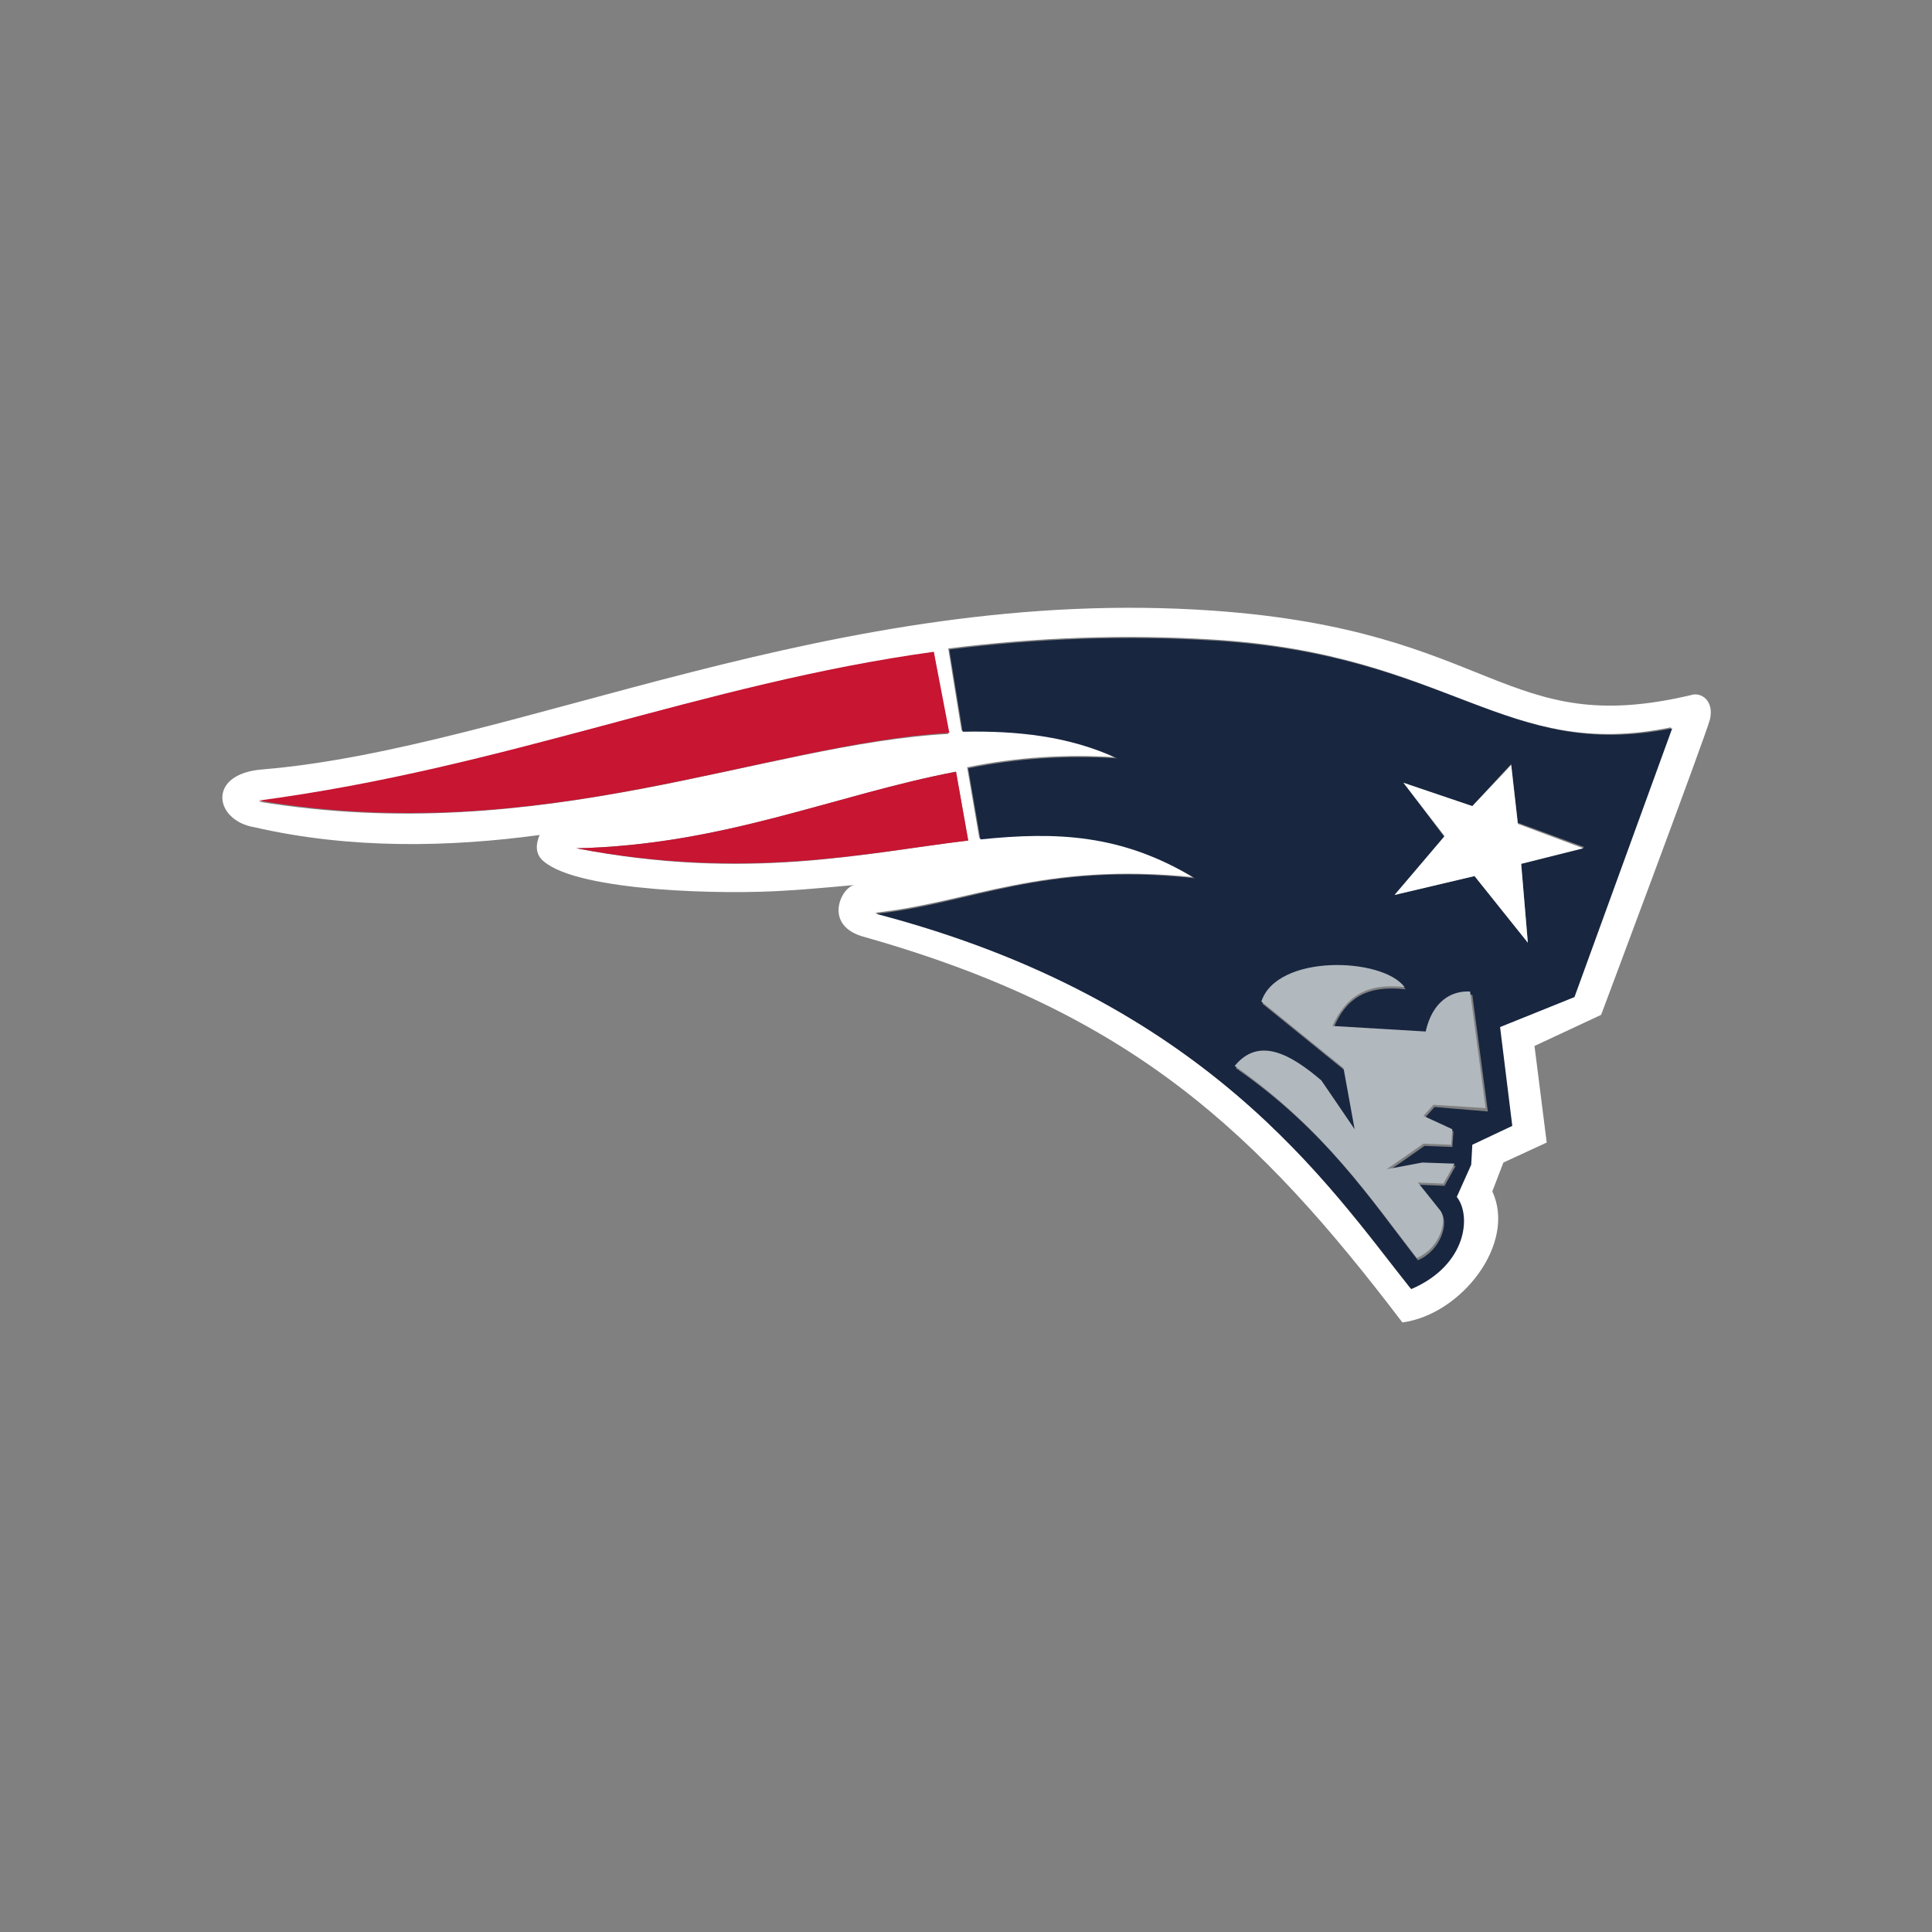
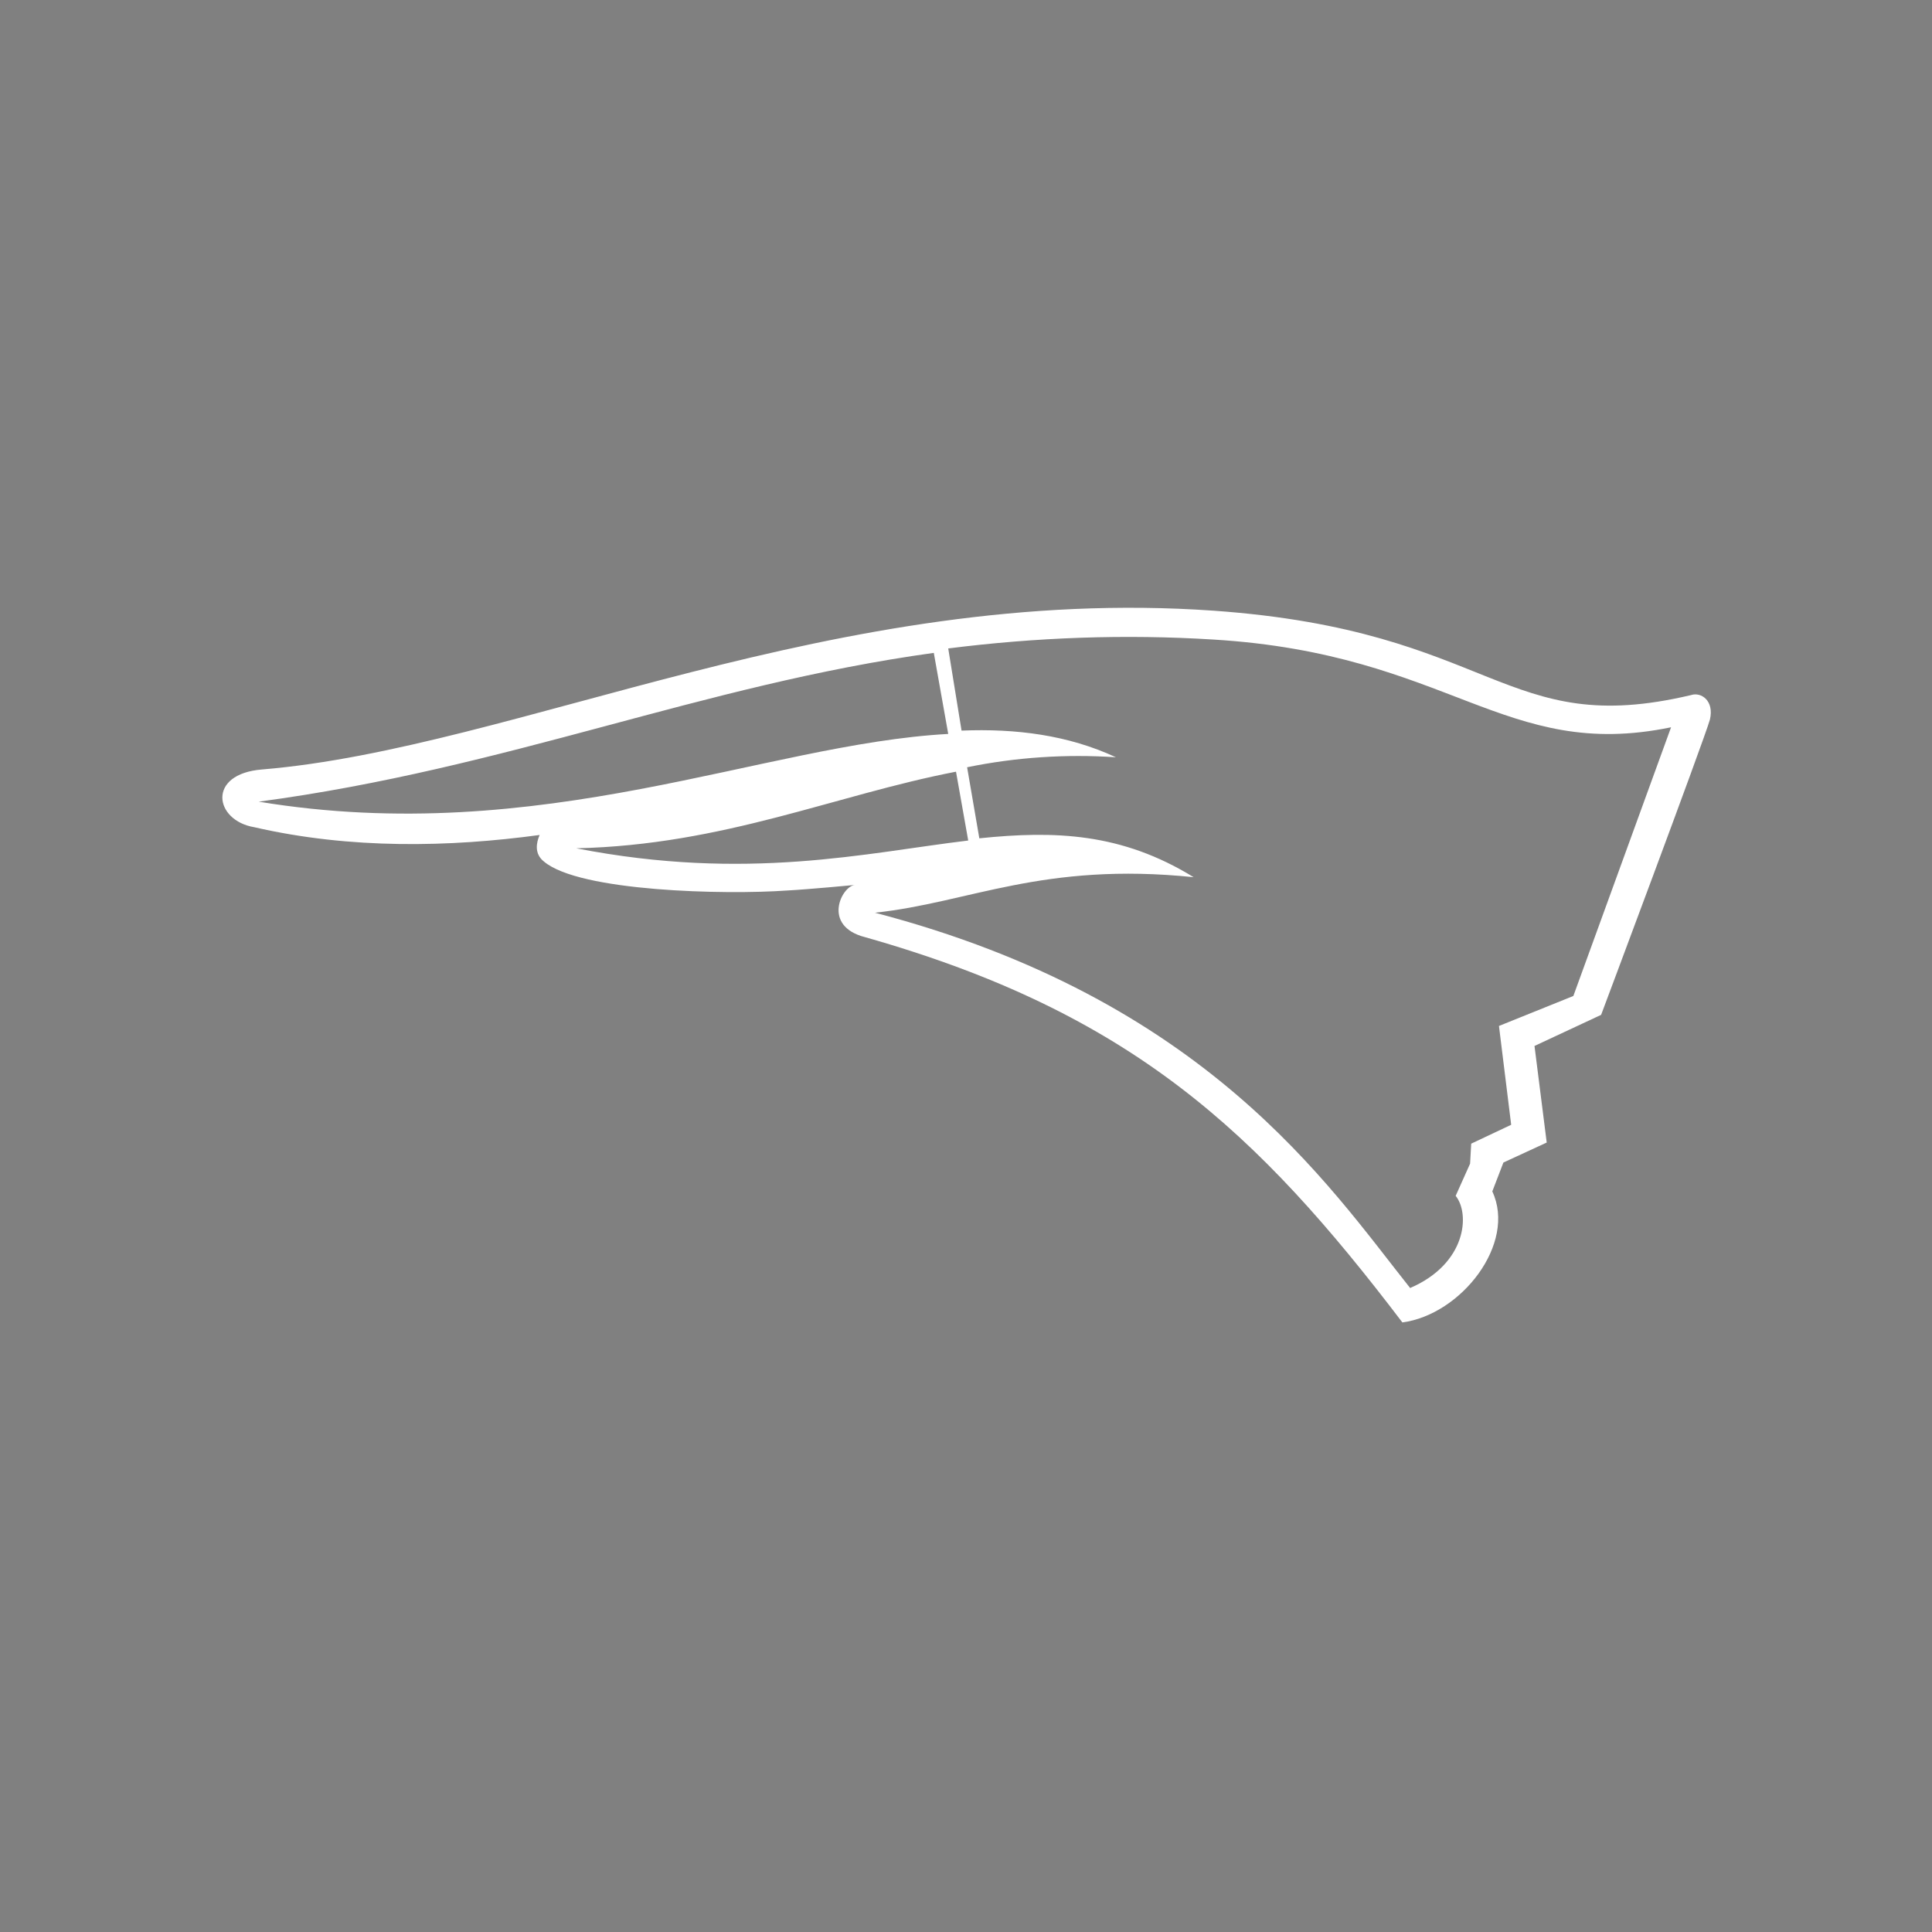
<svg xmlns="http://www.w3.org/2000/svg" version="1.1" id="Layer_1" x="0" y="0" width="174" height="174" style="enable-background:new 0 0 174 174" xml:space="preserve">
  <rect width="100%" height="100%" fill="#808080" stroke="none" />
  <style>.st0{fill:#fff}</style>
  <path class="st0" d="M152.3 62.6c-16.9 4-17.6-5.8-43-7.6-34.1-2.4-62.8 12.4-85.7 14.3-5 .4-4.3 4.6-.7 5.2 8.7 2 17.6 1.8 25.7.7-.3.7-.5 1.7.4 2.4 3.2 2.7 16.3 3 21.9 2.6 1.9-.1 6.1-.5 6.1-.5-1.2.1-3 3.7.9 4.7 24 6.8 35.4 17.6 48.4 34.7 5.3-.7 10.3-7.1 8.1-11.8l1-2.6 3.9-1.8-1.1-8.7 6-2.8s9.3-24.8 9.8-26.6c.4-1.7-.8-2.5-1.7-2.2zm-129 9.6c22.5-3 39.8-10.5 60.8-13.4l1.3 7.3c-16.6.9-36.6 10.3-62.1 6.1zm28.6 4.2c13.3-.3 23.3-4.8 34.2-6.9l1.1 6.2c-9.2 1.1-19.9 3.7-35.3.7zm89.8 13.3-6.7 2.7 1.1 8.9-3.6 1.7-.1 1.8-1.3 2.9c1.3 1.6 1 6.1-4.1 8.3-7.4-9.3-18.4-26-48.2-33.8 8.5-.9 15.1-4.6 28.7-3.2-6.5-4-12.5-4.2-19.3-3.5l-1.1-6.4c4.4-.9 8.9-1.2 13.4-.9-4.3-2-9-2.6-13.9-2.4l-1.2-7.4c7.9-1 15.9-1.3 23.9-.8 21.3 1.3 26.2 11 41.2 7.9l-8.8 24.2z" />
-   <path d="M86.1 69.5c-11 2.1-20.9 6.6-34.2 6.9 15.4 2.9 26.1.4 35.3-.7l-1.1-6.2zm-2-10.8c-21 2.9-38.3 10.4-60.8 13.4C48.8 76.4 68.8 67 85.5 66l-1.4-7.3z" style="fill:#c71532" />
-   <path d="M109.4 57.7c-8-.5-16-.2-23.9.8l1.2 7.4c4.9-.1 9.6.4 13.9 2.4-4.5-.3-9 0-13.4.9l1.1 6.4c6.8-.7 12.7-.5 19.3 3.5-13.6-1.5-20.2 2.3-28.7 3.2 29.8 7.8 40.8 24.5 48.2 33.8 5.1-2.2 5.4-6.7 4.1-8.3l1.3-2.9.1-1.8 3.6-1.7-1.1-8.9 6.7-2.7 8.8-24.2c-15 3-19.9-6.6-41.2-7.9zm19.8 42-.9 1 2.6 1.2-.1 1.4-2.5-.1-3.3 2.3 3.2-.6 2.9.1-1 1.8-2.3-.1 2 2.5c.7.9 0 3.4-2.1 4.3-4.2-5.4-8.3-11.7-16.4-17.3 2.2-2.6 5.1-1 7.8 1.3l3 4.4-1-5.5-7.4-6c1.4-4.3 10.9-4.1 12.9-1.3-3.5-.4-5.4.8-6.5 3.5l8.4.5c.7-2.7 2.3-3.7 4.1-3.5l1.4 10.5-4.8-.4zm7.8-21.9.6 7.1-4.8-6-7.2 1.7 4.5-5.2-3.7-4.9 6.2 2.1 3.5-3.8.6 5.3 6 2.2-5.7 1.5z" style="fill:#182640" />
-   <path d="m128.4 92.9-8.4-.5c1.2-2.6 3-3.9 6.5-3.5-2-2.7-11.5-3-12.9 1.3l7.4 6 1 5.5-3-4.4c-2.7-2.3-5.6-4-7.8-1.3 8.1 5.7 12.2 11.9 16.4 17.3 2.1-.9 2.8-3.4 2.1-4.3l-2-2.5 2.3.1 1-1.8-2.9-.1-3.2.6 3.3-2.3 2.5.1.1-1.4-2.6-1.2.9-1 4.7.3-1.4-10.5c-1.7-.1-3.4.9-4 3.6z" style="fill:#b1b8be" />
-   <path class="st0" d="m136.1 68.9-3.5 3.7-6.2-2.1 3.7 4.8-4.5 5.3 7.2-1.7 4.8 6-.6-7.1 5.6-1.4-5.9-2.2z" />
</svg>